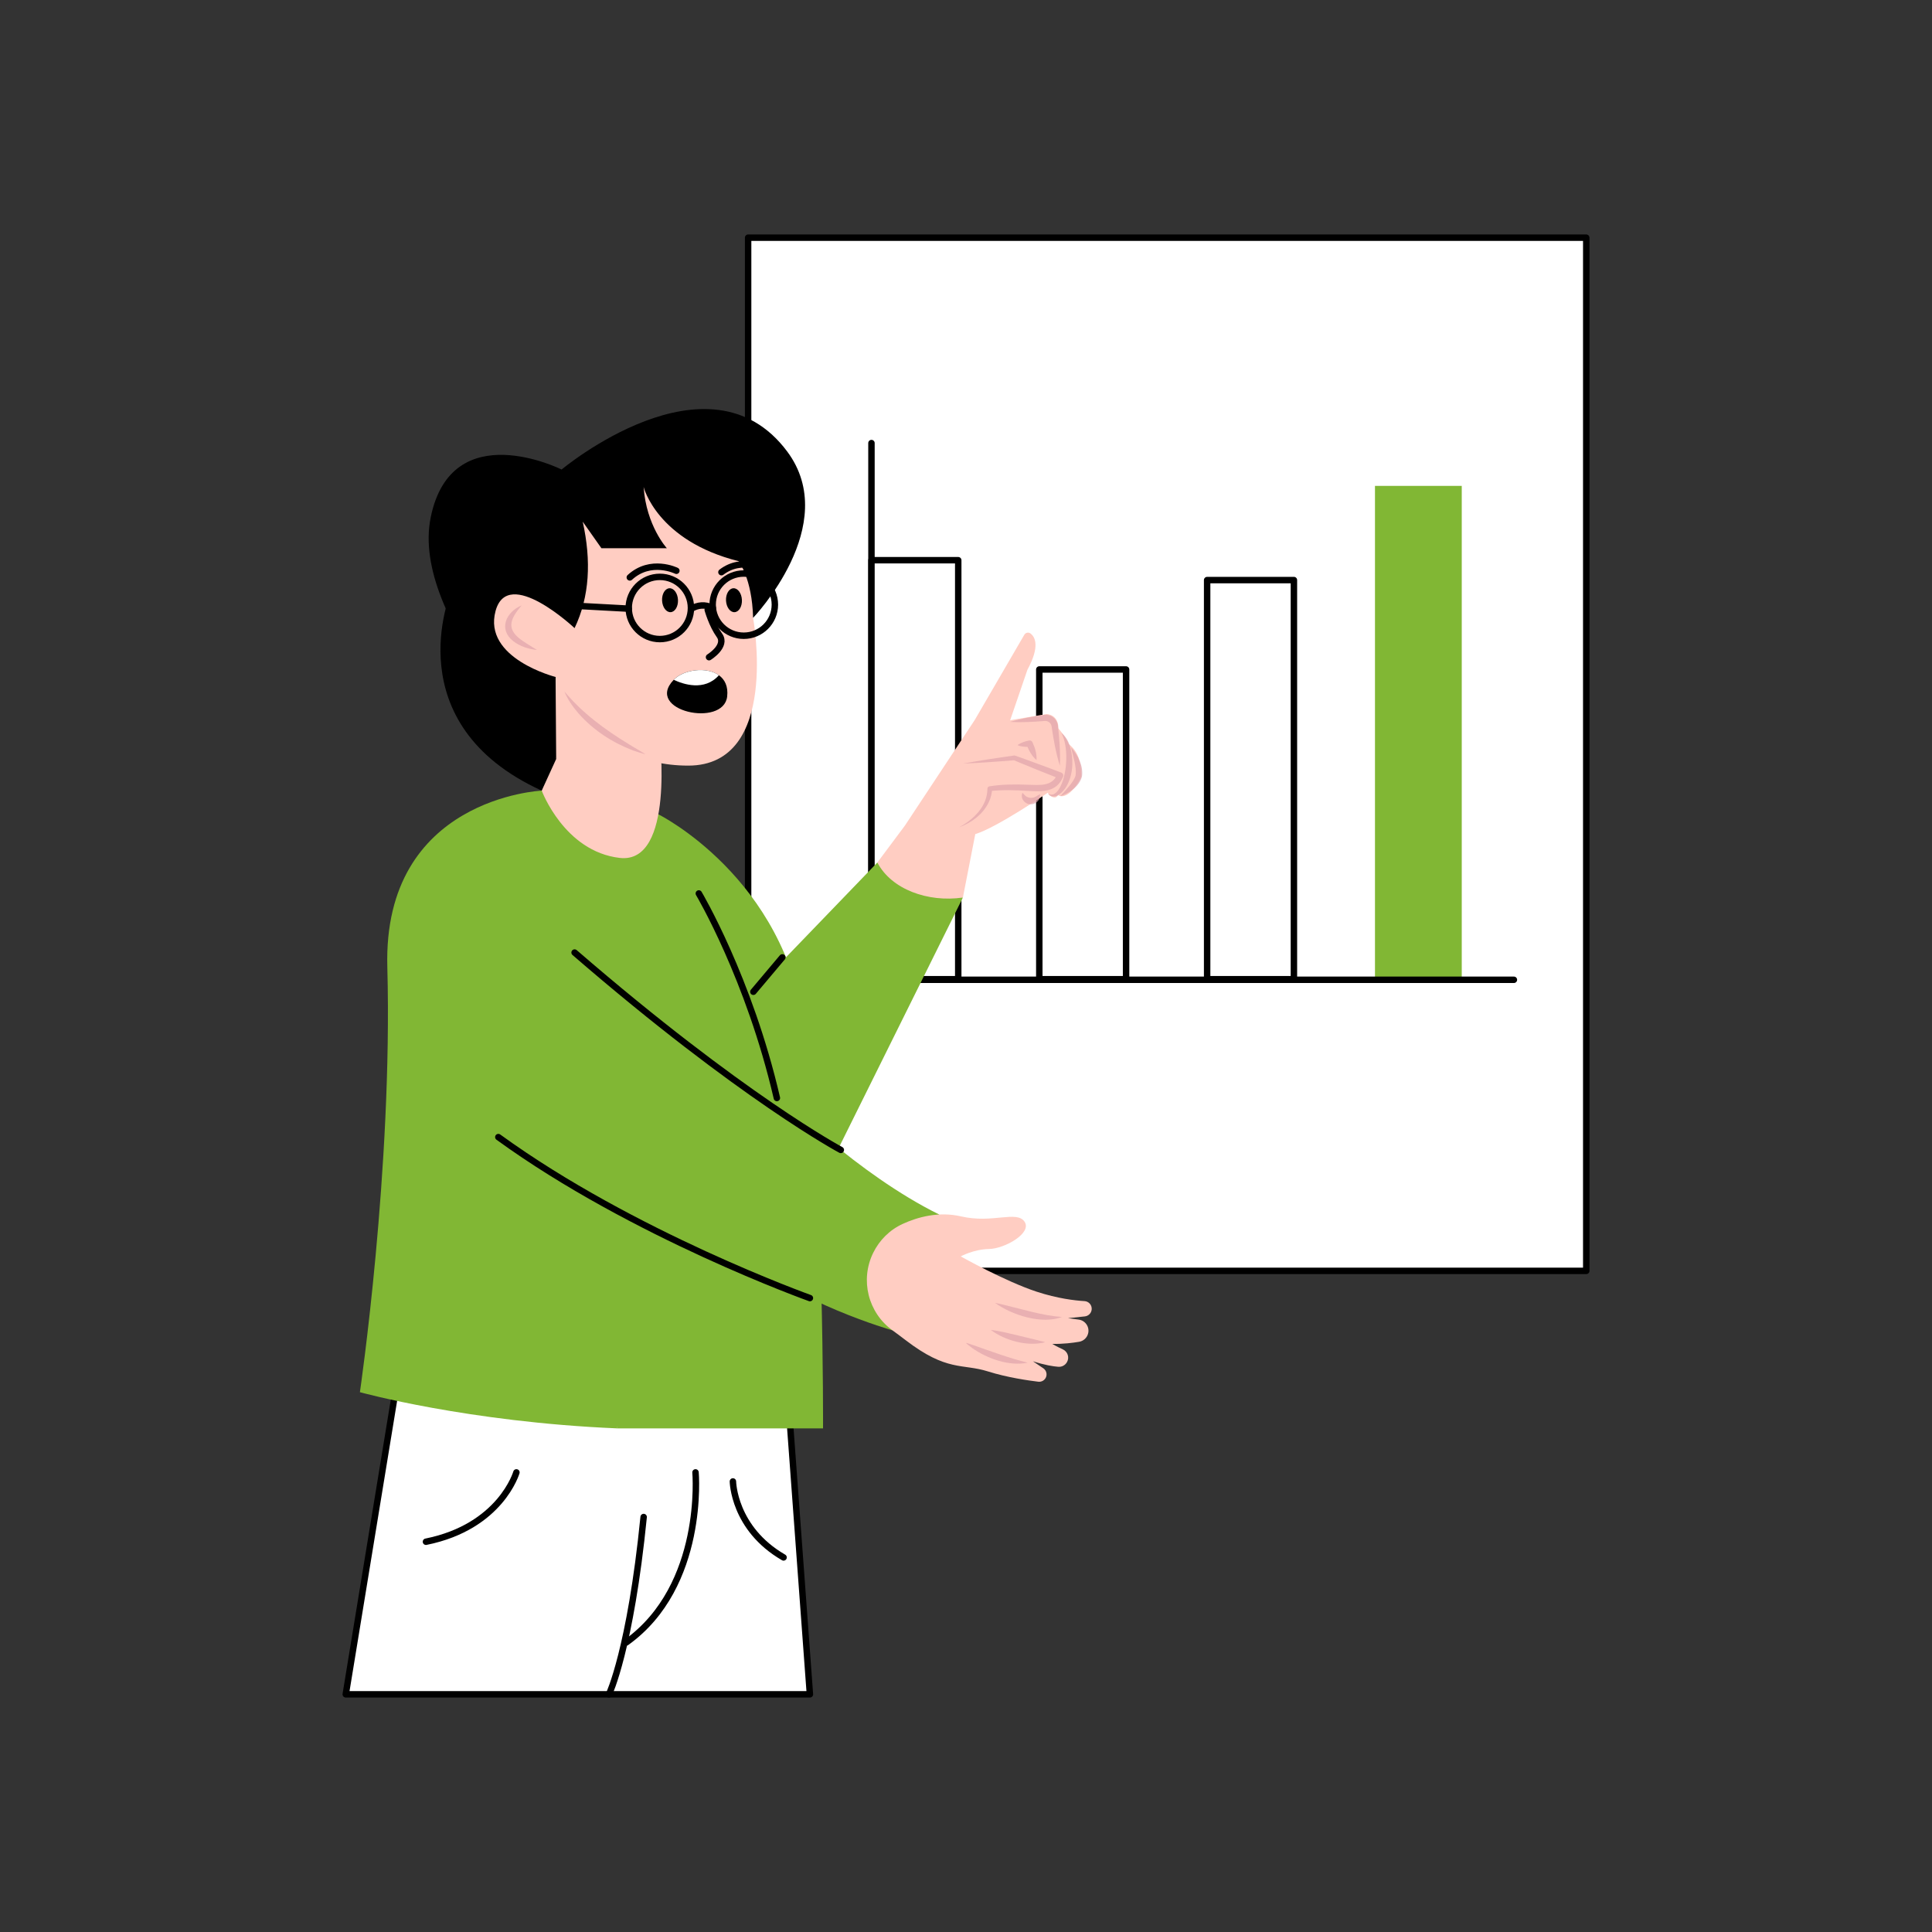
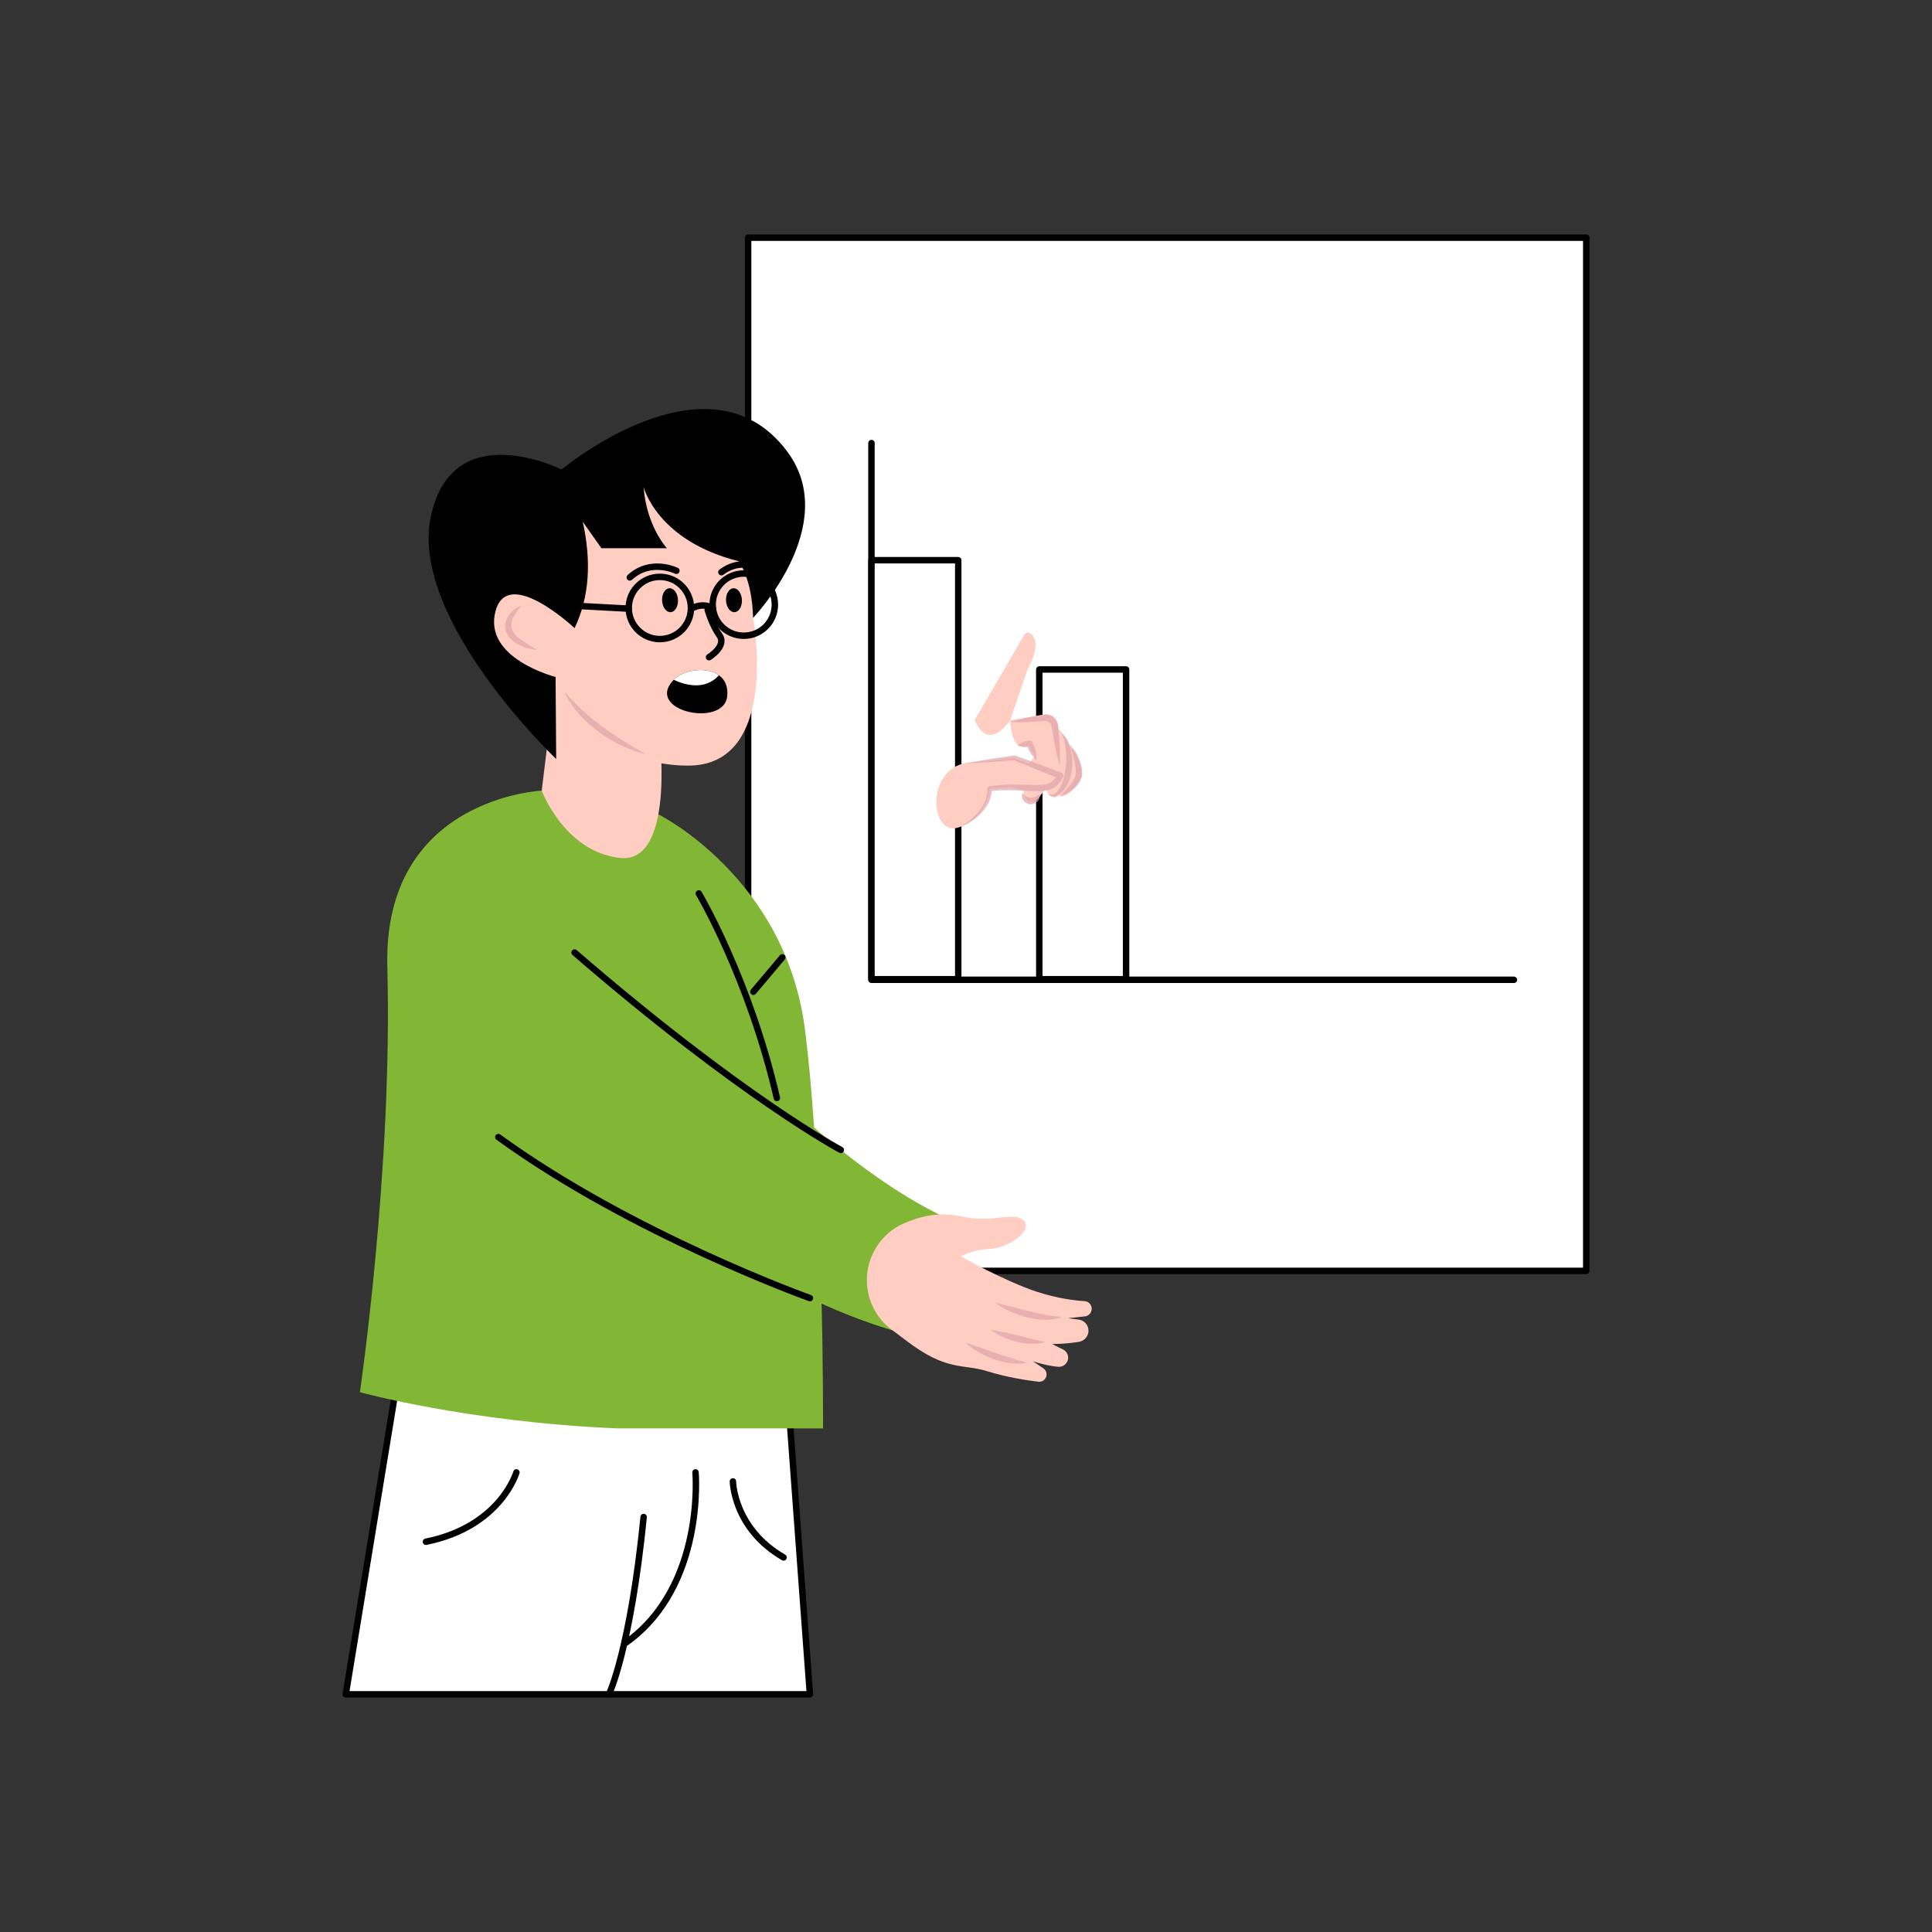
<svg xmlns="http://www.w3.org/2000/svg" viewBox="0 0 1500 1500">
  <rect x="0" y="0" width="1500" height="1500" fill="#333333" stroke="none" />
  <defs>
    <style> .cls-1 { fill: none; } .cls-1, .cls-2 { stroke: #000; stroke-linecap: round; stroke-linejoin: round; stroke-width: 5px; } .cls-3 { mix-blend-mode: multiply; opacity: .7; } .cls-4 { fill: #e0a4ab; } .cls-5 { isolation: isolate; } .cls-2, .cls-6 { fill: #fff; } .cls-7 { fill: #81b734; } .cls-8 { fill: #ffcdc2; } </style>
  </defs>
  <g class="cls-5">
    <g id="vector">
      <g>
        <g>
          <rect class="cls-2" x="580.84" y="184.54" width="650.72" height="802.17" />
-           <rect class="cls-7" x="1067.53" y="377.24" width="67.37" height="383.03" />
          <polyline class="cls-1" points="676.6 344 676.6 760.71 1175.39 760.71" />
-           <rect class="cls-2" x="937.22" y="450.37" width="67.37" height="309.9" />
          <rect class="cls-2" x="806.91" y="519.78" width="67.37" height="240.49" />
          <rect class="cls-2" x="676.6" y="434.95" width="67.37" height="325.33" />
        </g>
        <polygon class="cls-2" points="308.22 1072.8 268.44 1315.46 628.81 1315.46 611.62 1082.06 308.22 1072.8" />
-         <path class="cls-7" d="M596.63,757.36l84.55-87.71c19.54,17.18,34.23,19.43,66.41,27.19l-128.48,259.03-22.47-198.52Z" />
        <path class="cls-7" d="M607.4,852.48s57.75,58.82,121.81,90.47l-36.3,89.94s-74.43-21.09-117.82-59.45c-48.45-42.84,32.31-120.96,32.31-120.96Z" />
        <path class="cls-7" d="M478.94,1108.98h160.06s.91-190.33-13.94-309.02c-14.85-118.69-113.92-167.73-113.92-167.73l-65.04,30.78,32.84,445.97Z" />
        <path class="cls-7" d="M420.59,613.85s-123.41,5.47-119.87,136.95c4.21,156.62-21.29,330.09-21.29,330.09,0,0,83.7,23.18,199.52,28.09v-495.13h-58.36Z" />
        <g>
          <path class="cls-8" d="M677.97,972.65c4.84-9.85,12.87-17.83,22.86-22.4,11.52-5.28,27.88-9.91,45.44-5.83,24.32,5.65,43.09-4.84,49.16,4.06,6.07,8.9-15.45,21.03-27.5,21.24-12.05.21-22.02,5.75-22.02,5.75,0,0,34.4,19.33,58.99,27.41,16.17,5.31,29.73,6.86,37.12,7.3,3.31.2,5.81,3.06,5.57,6.37h0c-.21,2.88-2.45,5.19-5.32,5.5l-13.03,1.37,8.29,1.12c5.2.7,8.6,5.81,7.25,10.87h0c-.87,3.28-3.57,5.76-6.92,6.34-4.83.83-12.39,1.8-20.88,1.65,0,0,3.53,2.15,8.14,4.21,3.82,1.71,5.36,6.32,3.27,9.94l-.05.09c-1.37,2.38-3.99,3.75-6.72,3.53-3.94-.31-10.43-1.31-19.63-4.26l8.03,5.43c2.44,1.65,3.23,4.88,1.83,7.46h0c-1.12,2.06-3.37,3.24-5.7,2.96-7.38-.88-24.06-3.23-39.08-7.98-20-6.31-31.75.42-63.89-24.24-3.67-2.82-7.09-5.36-10.26-7.66-18.99-13.76-25.3-39.19-14.95-60.24h0Z" />
          <g class="cls-3">
            <path class="cls-4" d="M824.54,1022.5c-15.77,5.96-38.74-1.39-51.92-10.9,2.28.36,4.48.88,6.65,1.43,15.04,3.55,29.79,8.35,45.27,9.47h0Z" />
          </g>
          <g class="cls-3">
            <path class="cls-4" d="M811.6,1042.05c-13.54,3.69-31.34-1.18-42.37-9.52,7.25.85,14.27,2.71,21.33,4.35,6.29,1.52,14.78,3.54,21.04,5.17h0Z" />
          </g>
          <g class="cls-3">
            <path class="cls-4" d="M797.93,1057.99c-14.42,2.98-31.35-3.13-43.14-11.36-6.3-4.92-6.56-4.81,1.13-2.18,13.96,4.88,27.58,10,42.01,13.54h0Z" />
          </g>
        </g>
        <g>
          <path class="cls-1" d="M652.81,892.8s-76.76-40.87-206.7-153.24" />
          <path class="cls-1" d="M628.81,1007.83s-137.46-49.15-241.91-124.99" />
          <path class="cls-1" d="M542.56,693.68s39.08,65.7,60.61,158.8" />
          <line class="cls-1" x1="607.39" y1="743.31" x2="584.91" y2="770" />
          <path class="cls-1" d="M472.81,1315.46s16.62-34.65,26.92-137.65" />
          <path class="cls-1" d="M540,1143.16s7.73,88.02-53.73,132.03" />
          <path class="cls-1" d="M400.94,1143.16s-12.17,42.14-70.23,53.84" />
          <path class="cls-1" d="M569.03,1150.19s.47,36.52,39.33,58.99" />
        </g>
        <g>
          <path class="cls-8" d="M431.35,525.59s26.22,68.83,103.01,68.83c71.64,0,50.33-114.71,50.33-114.71v-30.26c0-47.23-42.29-83.23-88.92-75.68h0c-37.13,6.01-64.42,38.07-64.42,75.68v76.14Z" />
          <path class="cls-8" d="M431.35,525.59s-62.66,4.78-54.08-48.46c9.63-59.7,68.83,10.53,68.83,10.53l-14.75,37.92Z" />
          <path class="cls-8" d="M420.59,613.85s17.48,47.24,60.56,52.23c43.08,4.99,30.9-94.76,30.9-94.76l-80.69-45.73-10.77,88.26Z" />
-           <path d="M350.04,459.89s-43.23,101.99,70.54,153.96l11.24-24.58-81.78-129.38Z" />
          <path d="M499.71,378.11s10.3,41.67,73.74,57.59c0,0,10.53,13.34,11.24,44.01,0,0,69.14-72.09,26.45-129.23-60.87-81.47-175.11,14.05-175.11,14.05,0,0-85.21-42.61-101.6,36.99-16.39,79.6,97.39,187.75,97.39,187.75l-.47-63.68s-56.61-14.36-46.59-51.27c9.6-35.35,61.34,13.34,61.34,13.34,11.69-24.44,13.07-52.22,6.32-82.64l14.51,20.6h50.8s-15.92-17.32-18.03-47.52Z" />
          <g class="cls-3">
            <path class="cls-4" d="M438.24,536.87c13.86,16.73,31.59,29.72,50.04,40.95,4.15,2.64,8.87,5.18,13.02,7.86-3.29-.87-6.55-1.89-9.78-3.02-15.99-6.06-30.83-15.7-42.18-28.56-4.45-5.15-8.61-10.87-11.1-17.24h0Z" />
          </g>
          <circle class="cls-1" cx="577.46" cy="469.43" r="24.15" />
          <circle class="cls-1" cx="512.3" cy="472.03" r="24.15" />
          <path class="cls-1" d="M536.73,472.63c5.05-2.93,10.52-3.59,16.67-.7" />
          <line class="cls-1" x1="488.15" y1="472.57" x2="440.89" y2="470.01" />
          <g>
            <path d="M564.57,540.76c-2.77,24.57-64.75,11.1-41.48-12.97.06-.07.13-.14.2-.22,7.6-7.71,25.23-10.23,34.87-3.31,4.53,3.26,7.3,8.61,6.41,16.5Z" />
            <path class="cls-6" d="M558.17,524.26c-11.3,12.7-27.91,6.94-35.07,3.53.06-.07.13-.14.2-.22,7.6-7.71,25.23-10.23,34.87-3.31Z" />
            <ellipse cx="520.25" cy="465.96" rx="6.18" ry="9.3" transform="translate(-22.64 26.58) rotate(-2.86)" />
            <ellipse cx="569.88" cy="465.96" rx="6.18" ry="9.3" transform="translate(-22.57 29.06) rotate(-2.86)" />
            <path class="cls-1" d="M549.47,473.42s3.18,11.6,9.12,19.89-8.11,16.92-8.11,16.92" />
            <path class="cls-1" d="M525.14,443.14s-19.86-9.83-36.16,5.16" />
            <path class="cls-1" d="M594.19,442.54s-17.62-10.84-34.07,1.7" />
          </g>
          <g class="cls-3">
            <path class="cls-4" d="M405.01,470.03c-9.47,11.16-12.29,18.93,1.28,27.87,3.33,2.31,6.98,4.36,10.63,6.72-6.52-.63-13.03-2.72-18.36-6.75-11.84-9.28-5.68-22.8,6.45-27.84h0Z" />
          </g>
        </g>
        <g>
          <g>
-             <path class="cls-8" d="M681.18,669.65l21.39-28.66,54.19-81.95,27.52.14s21.31,21.83,29.88,55.85c0,0-40.42,27.66-56.95,32.56,0,0-4.2,21.5-9.62,49.26-27.19,3.93-55.52-6.33-66.41-27.19Z" />
            <path class="cls-8" d="M756.77,559.04l38.49-66.19c.98-1.68,3.22-2.22,4.77-1.05,3.59,2.69,7.63,9.85-2.37,28.28l-13.37,39.1s-16.52,25.69-27.52-.14Z" />
            <path class="cls-8" d="M829.73,577.75s5.23,3.37,7.71,10.66c2.48,7.29,1.95,14.8,1.95,14.8,0,0-8.95,18.89-17.91,14.21l5.98-15.93,2.27-23.74Z" />
            <path class="cls-8" d="M821.7,565.54s7.15,7.81,8.72,14.4.94,21.59.94,21.59c0,0-8.42,15.13-11.08,17.17-2.67,2.04-13.51-2.58-4.67-22.29l-5.43-13.68s-3.62-14.34,11.52-17.19Z" />
            <path class="cls-8" d="M784.28,559.18l28.24-4.78s7.69-.02,9.08,8.65l1.31,32.61s-15.24,23.75-18.84,26.08c-3.6,2.32-10.09.31-9.71-12.28.37-12.59,9.06-22.47,9.06-22.47l-4.52-8.05s-9.14,5.92-13.05-8.81c-.75-2.82-1.31-6.4-1.57-10.93Z" />
            <path class="cls-8" d="M747.77,592.83l39.74-4.43,34.41,13.61s-1.32,12.23-16.93,11.97c-15.61-.26-19.13-2.82-19.13-2.82l-17.38,1.17s-1.65,21.78-23.69,29.9c-22.04,8.12-26.46-41.81,2.98-49.39Z" />
          </g>
          <g class="cls-3">
            <path class="cls-4" d="M744.79,642.22c8.56-4.61,16.59-11.52,20.15-20.72,1.13-2.97,1.65-6.11,1.7-9.23.01-.92.72-1.66,1.6-1.77,9.76-1.59,19.82-1.65,29.65-1.24,8.88.26,19.16,1.6,22.96-8.1,0,0,1.36,3.26,1.36,3.26-11.14-4.34-24.34-9.68-35.36-14.3,0,0,.87.11.87.11-6.64.57-13.3,1.06-19.95,1.51-6.66.44-13.32.84-20,1.1,6.57-1.22,13.15-2.3,19.75-3.34,3.29-.54,6.59-1,9.89-1.5,3.3-.5,6.6-.98,9.9-1.42.31-.04.59,0,.87.11,0,0,8.99,3.2,8.99,3.2,4.46,1.64,13.45,4.93,17.9,6.58,0,0,8.91,3.39,8.91,3.39,1.26.48,1.89,1.88,1.41,3.14-5,12.42-16.44,11.69-27.71,11.06-9.71-.64-19.3-.89-28.96.1,0,0,1.6-1.77,1.6-1.77-.22,3.56-1.05,7.1-2.58,10.3-4.38,9.42-13.39,16.06-22.95,19.54h0Z" />
          </g>
          <g class="cls-3">
            <path class="cls-4" d="M804.75,590.12c-3.64-3.15-5.96-7.41-7.64-11.82,0,0,2.57,1.49,2.57,1.49-2.39.18-4.85.07-7.24-.47-.82-.19-1.65-.43-2.49-.79,1.4-1.05,2.9-1.78,4.49-2.37,1.52-.57,3.07-.97,4.63-1.25,1.04-.18,2.04.36,2.47,1.27,2.04,4.35,3.51,9.06,3.21,13.95h0Z" />
          </g>
          <g class="cls-3">
            <path class="cls-4" d="M807.64,616.59c-.08,1.32-.37,2.44-.75,3.62-1.09,2.7-4.01,4.38-6.93,4.21-4.51-.13-7.97-4.6-6.13-8.9,1.21,1.13,2,2.41,3.35,3.09,1.76.89,3.53,1.02,5.35.59.63-.19,1.28-.47,1.88-.81,1.02-.72,2-1.33,3.24-1.79h0Z" />
          </g>
          <g class="cls-3">
            <path class="cls-4" d="M784.25,560.48c8.41-2.51,16.9-4.05,25.52-5.36,1.8-.34,3.69-.26,5.42.38,3.62,1.29,6.09,4.87,6.27,8.67.45,4.17.91,8.77,1.16,12.94.35,5.77.56,11.56.26,17.42-3.13-10.05-4.94-20.36-6.46-30.72-.38-2.46-2.82-4.31-5.29-4.06-.18,0-.63.06-.81.07-8.68.71-17.31,1.16-26.06.66h0Z" />
          </g>
          <g class="cls-3">
            <path class="cls-4" d="M824.05,569.09c6.15,4.78,7.98,13.32,8.47,20.73.58,9.64-2.43,22.59-11.44,27.79-2.42,1.34-5.92.99-7.41-1.46,4.6,2.83,8.12-2.29,9.89-6.04,5.14-10.46,6.15-30.62.49-41.02h0Z" />
          </g>
          <g class="cls-3">
            <path class="cls-4" d="M831.68,580.33c5.21,5.93,9.59,14.47,8.34,22.57-2.02,7.54-9.77,12.96-16.82,15.29,2.58-2.89,5.13-5.59,7.36-8.39,1.9-2.46,3.81-4.91,4.57-7.89.78-7.27-2.12-14.33-3.46-21.58h0Z" />
          </g>
        </g>
      </g>
    </g>
  </g>
</svg>